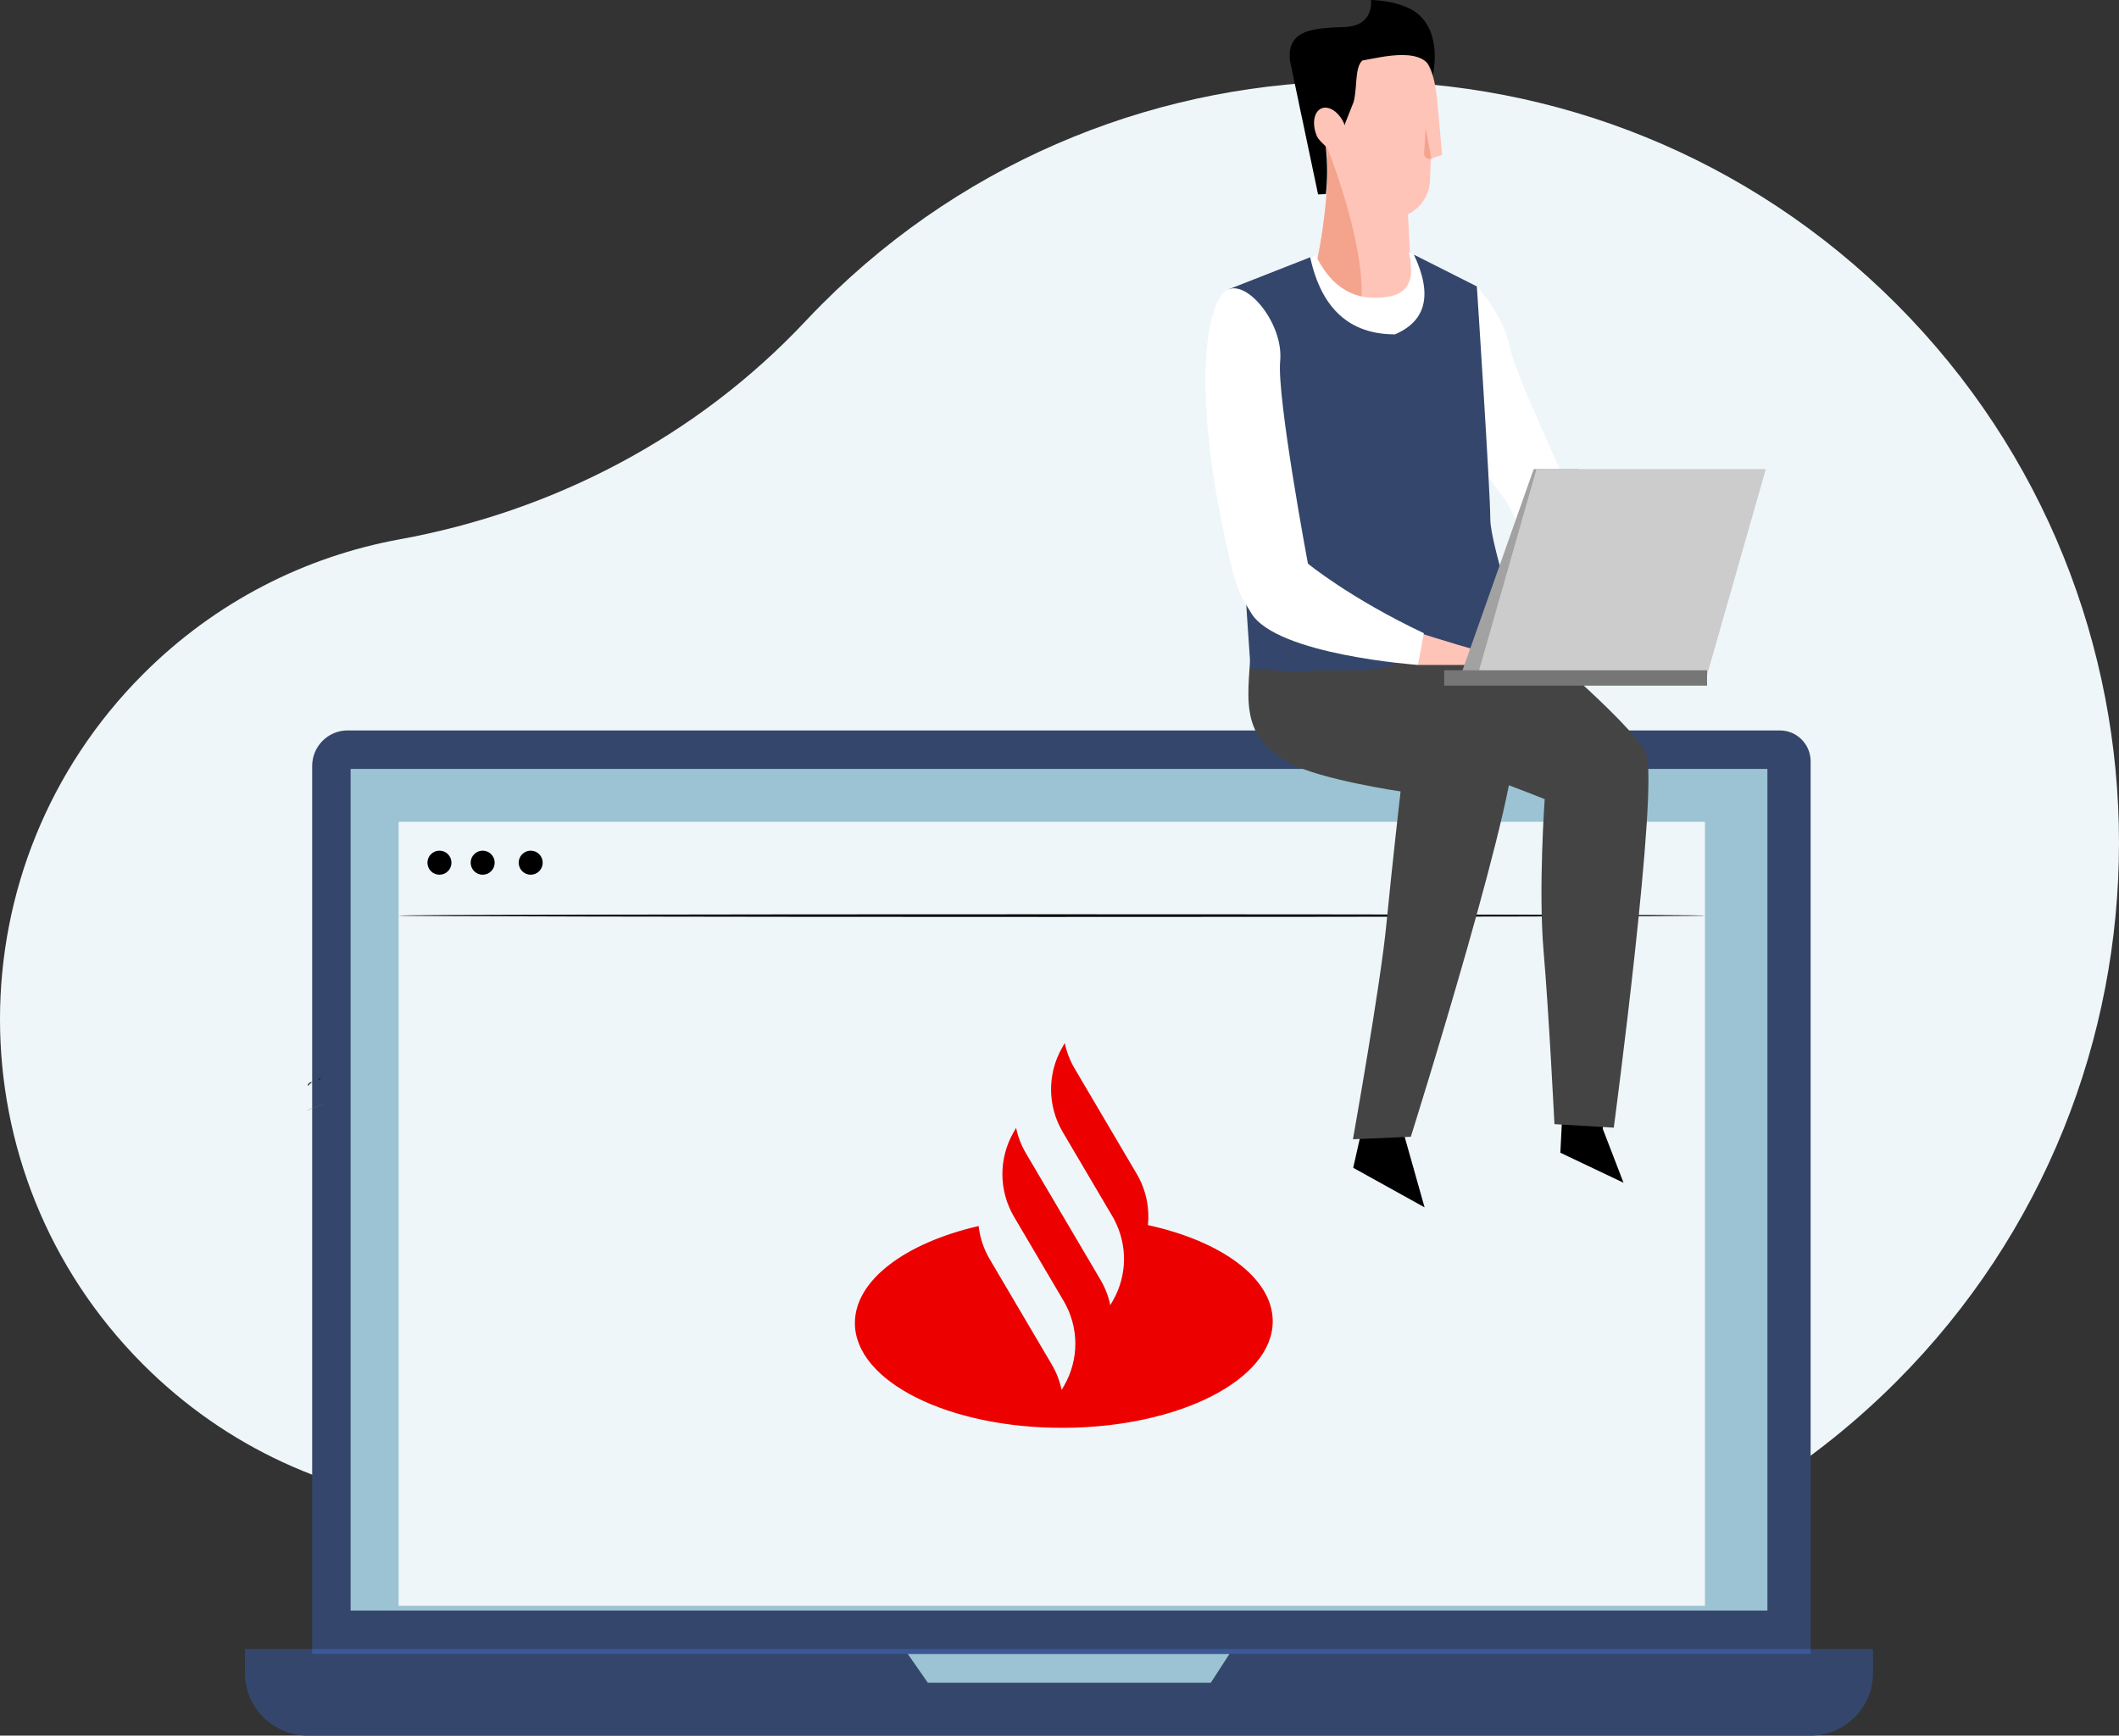
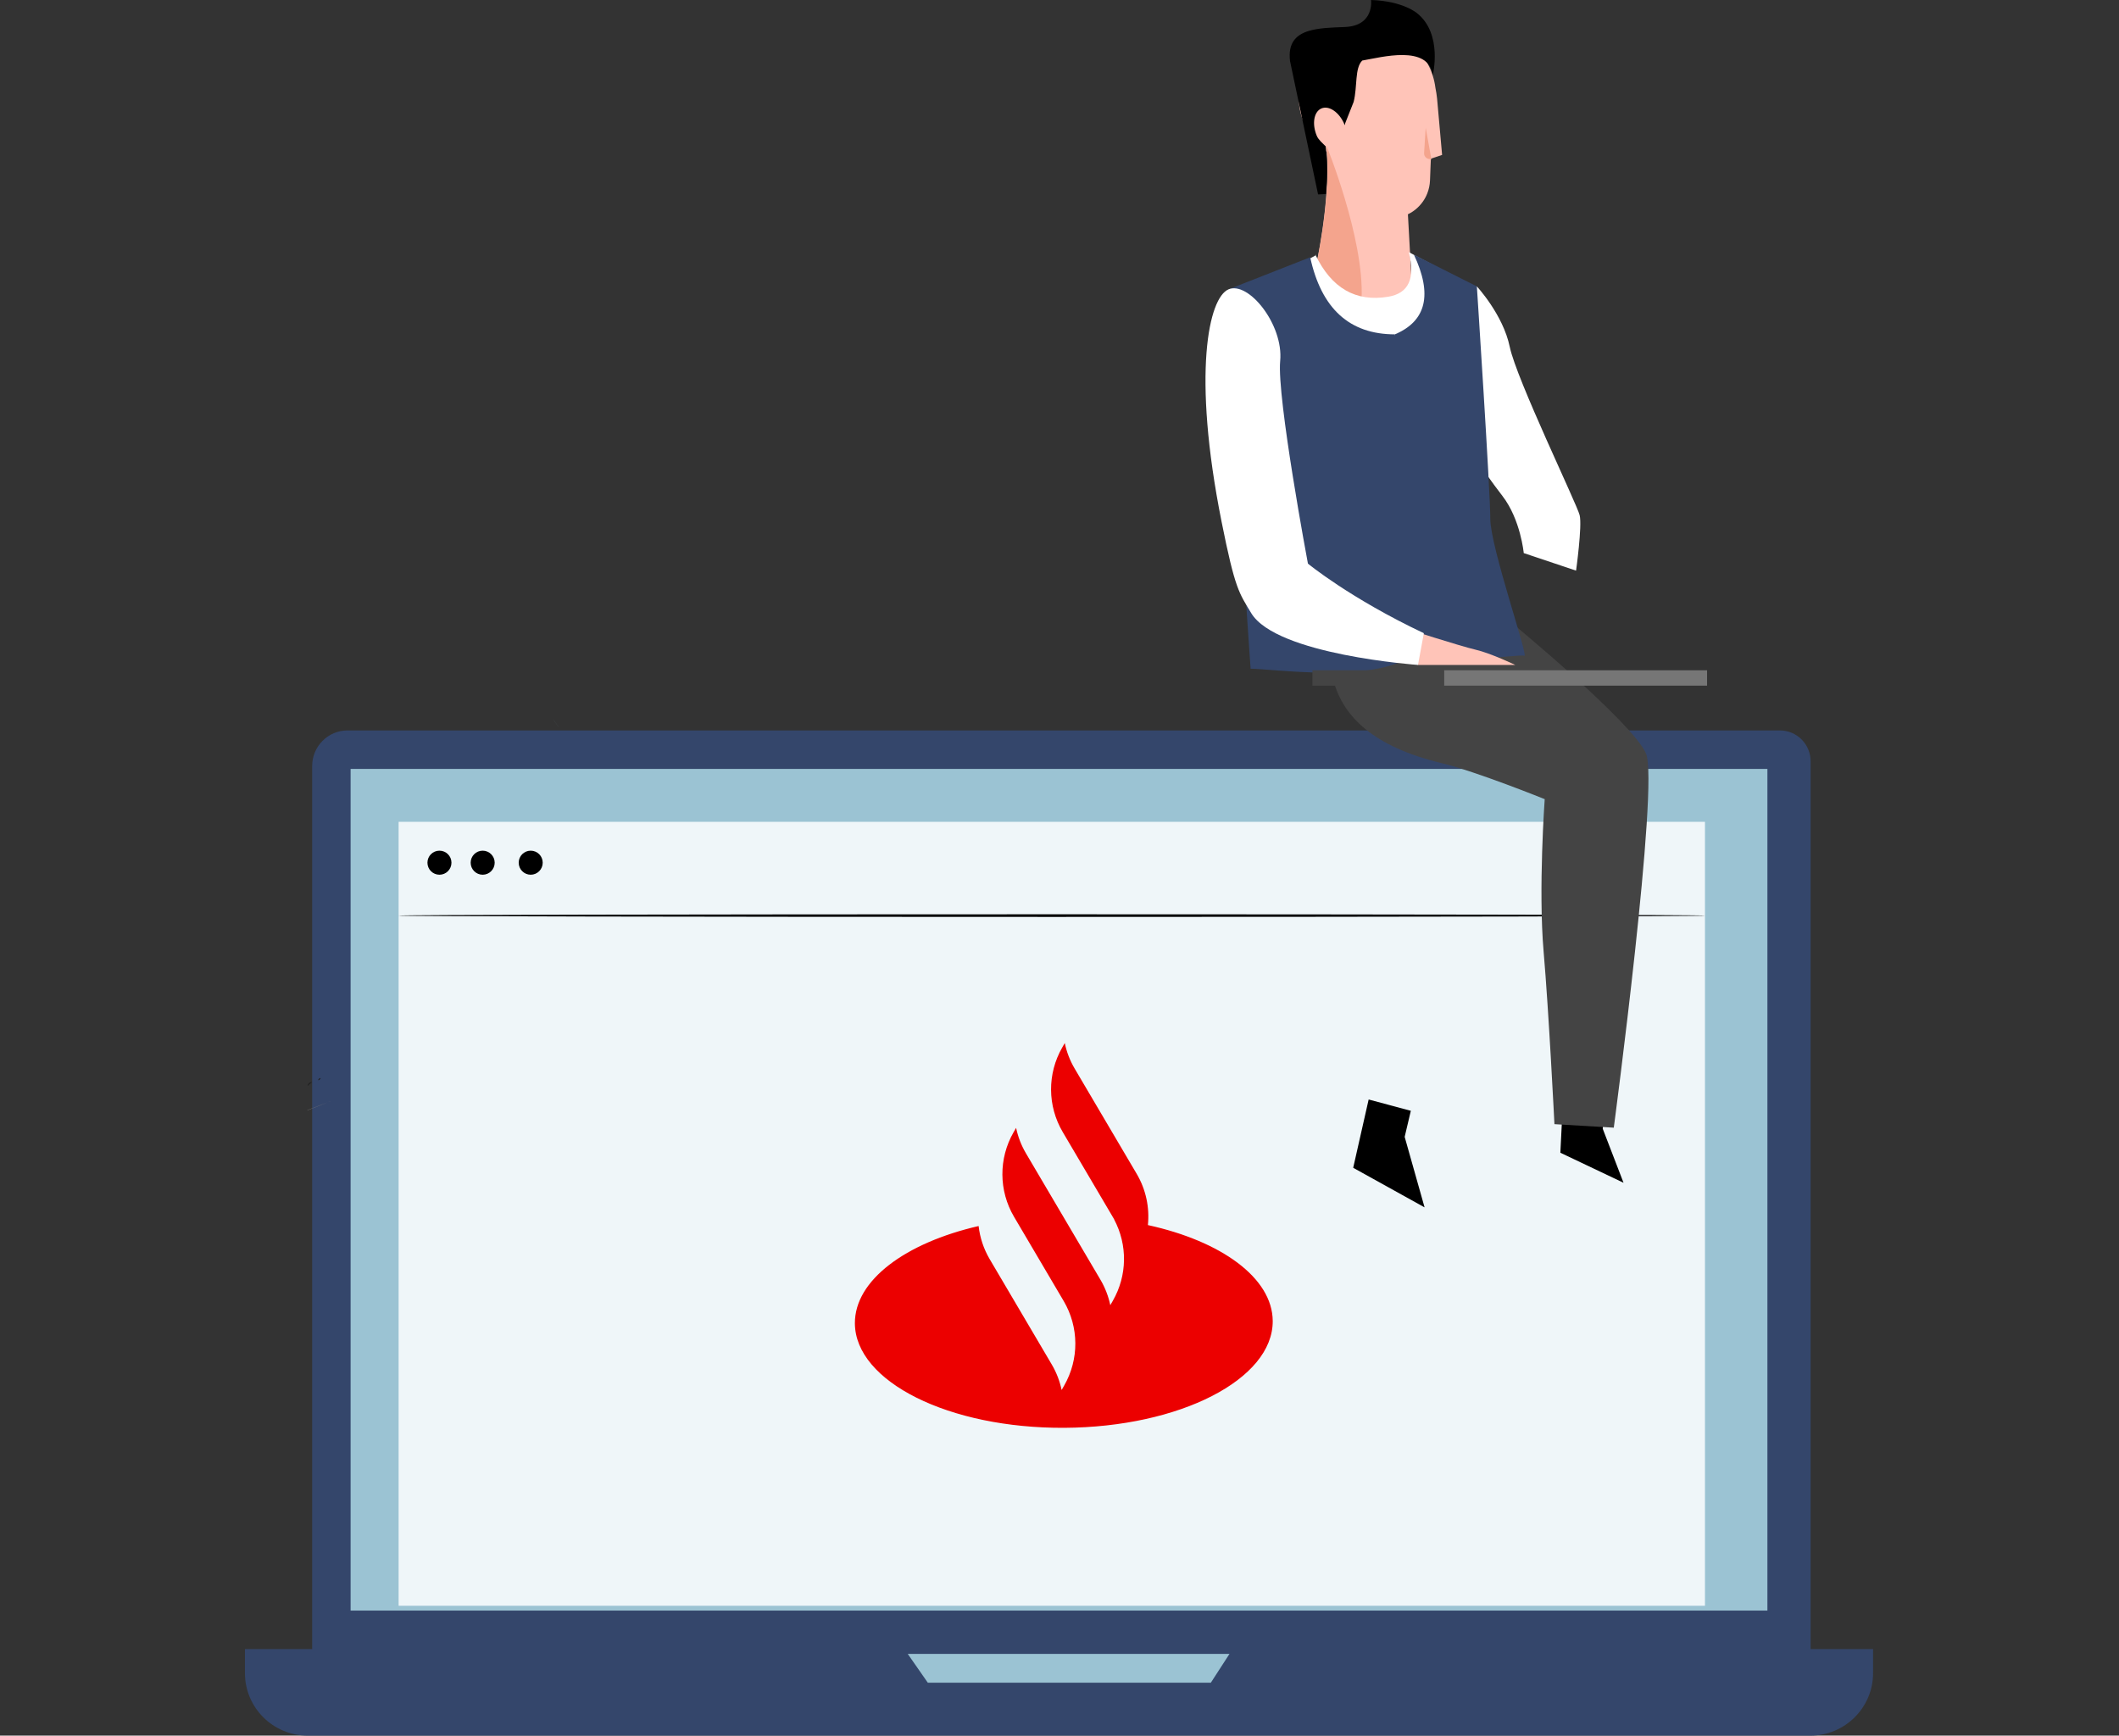
<svg xmlns="http://www.w3.org/2000/svg" width="431" height="353" viewBox="0 0 431 353" fill="none">
  <rect x="0" y="0" width="431" height="353" fill="#333333" stroke="none" />
  <g clip-path="url(#clip0_2101_4776)">
-     <path fill-rule="evenodd" clip-rule="evenodd" d="M163.835 65.321C141.887 88.698 112.809 103.955 81.297 109.69C62.17 113.17 43.868 122.318 29.08 137.135C-9.655 175.941 -9.699 238.521 28.983 277.38C46.047 294.522 67.806 304.101 90.118 306.119C109.219 307.848 127.165 316.199 140.418 330.093C140.588 330.272 140.76 330.449 140.933 330.626C163.54 353.737 200.11 353.966 222.991 331.129C223.122 330.999 223.252 330.867 223.381 330.736C229.493 324.519 238.316 321.805 246.864 323.468C295.601 332.952 348.015 318.781 385.763 280.951C446.079 220.504 446.079 122.323 385.763 61.875C325.399 1.381 227.533 1.381 167.17 61.876C166.037 63.011 164.925 64.16 163.835 65.321Z" fill="#EFF6F9" />
    <path d="M98.131 241.39V239.285C98.131 237.766 99.359 236.537 100.875 236.537H102.977C100.301 236.537 98.131 238.71 98.131 241.39Z" fill="#9BC3D3" />
    <path d="M113.803 148.141C113.011 146.989 112.474 146.255 112.474 146.255C112.474 146.255 113.007 146.98 113.804 148.141H113.803Z" fill="#9BC3D3" />
    <path d="M70.347 306.047C70.366 306.05 70.407 305.875 70.47 305.54C70.536 305.143 70.617 304.657 70.713 304.07C70.919 302.793 71.166 300.935 71.44 298.638C71.992 294.043 72.544 287.673 73.055 280.638C73.566 273.598 74.055 267.231 74.506 262.632C74.731 260.396 74.918 258.554 75.056 257.186C75.112 256.594 75.158 256.104 75.196 255.703C75.223 255.364 75.227 255.185 75.207 255.181C75.189 255.18 75.147 255.353 75.085 255.69C75.019 256.088 74.938 256.571 74.841 257.159C74.635 258.436 74.388 260.293 74.114 262.59C73.563 267.185 73.01 273.555 72.5 280.595C71.989 287.632 71.499 293.997 71.049 298.597C70.823 300.834 70.637 302.675 70.499 304.041C70.443 304.635 70.397 305.125 70.359 305.525C70.332 305.866 70.327 306.044 70.347 306.047Z" fill="#DADADA" />
    <path fill-rule="evenodd" clip-rule="evenodd" d="M354.755 351.044H77.019C69.551 351.044 63.496 344.961 63.496 337.457V155.788C63.496 151.796 66.718 148.559 70.692 148.559H362.023C365.477 148.559 368.279 151.373 368.279 154.845V337.457C368.279 344.961 362.224 351.044 354.755 351.044Z" fill="#34466B" />
    <path fill-rule="evenodd" clip-rule="evenodd" d="M368.204 353H62.595C55.54 353 49.82 347.305 49.82 340.282V335.393H380.979V340.282C380.979 347.305 375.259 353 368.204 353Z" fill="#34466B" />
    <path fill-rule="evenodd" clip-rule="evenodd" d="M71.311 327.567H359.488V156.385H71.311V327.567Z" fill="#9BC3D3" />
    <path fill-rule="evenodd" clip-rule="evenodd" d="M184.628 336.371L188.718 342.24H246.279L250.078 336.371H184.628Z" fill="#9BC3D3" />
    <path fill-rule="evenodd" clip-rule="evenodd" d="M81.08 326.589H346.788V167.145H81.08V326.589Z" fill="#EFF6F9" />
    <path fill-rule="evenodd" clip-rule="evenodd" d="M91.826 175.459C91.826 176.808 90.733 177.905 89.384 177.905C88.034 177.905 86.941 176.808 86.941 175.459C86.941 174.108 88.034 173.014 89.384 173.014C90.733 173.014 91.826 174.108 91.826 175.459Z" fill="black" />
    <path fill-rule="evenodd" clip-rule="evenodd" d="M100.618 175.459C100.618 176.808 99.524 177.905 98.176 177.905C96.826 177.905 95.733 176.808 95.733 175.459C95.733 174.108 96.826 173.014 98.176 173.014C99.524 173.014 100.618 174.108 100.618 175.459Z" fill="black" />
    <path fill-rule="evenodd" clip-rule="evenodd" d="M110.386 175.459C110.386 176.808 109.293 177.905 107.944 177.905C106.595 177.905 105.502 176.808 105.502 175.459C105.502 174.108 106.595 173.014 107.944 173.014C109.293 173.014 110.386 174.108 110.386 175.459Z" fill="black" />
    <path fill-rule="evenodd" clip-rule="evenodd" d="M346.788 186.22C346.788 186.367 287.302 186.486 213.94 186.486C140.553 186.486 81.08 186.367 81.08 186.22C81.08 186.071 140.553 185.953 213.94 185.953C287.302 185.953 346.788 186.071 346.788 186.22Z" fill="black" />
-     <path d="M63.496 336.371H368.279V335.393H63.496V336.371Z" fill="#3B5998" />
    <path d="M62.52 225.836V225.772C64.142 225.159 65.467 224.65 66.321 224.314L67.404 223.88C66.028 224.465 64.358 225.132 62.52 225.836Z" fill="#767676" />
    <path d="M63.44 220.108C63.452 220.171 63.221 220.263 63.005 220.455C62.783 220.643 62.66 220.857 62.598 220.837C62.539 220.824 62.584 220.519 62.857 220.284C63.128 220.047 63.435 220.046 63.44 220.108Z" fill="#222222" />
    <path d="M65.18 219.271C65.223 219.317 65.16 219.446 65.04 219.56C64.919 219.674 64.787 219.73 64.743 219.684C64.701 219.639 64.764 219.51 64.884 219.395C65.005 219.282 65.137 219.226 65.18 219.271Z" fill="#222222" />
    <path fill-rule="evenodd" clip-rule="evenodd" d="M269.847 30.896C266.387 28.35 264.139 24.246 264.139 19.62C264.139 11.901 270.397 5.635 278.105 5.635C285.222 5.635 291.103 10.977 291.963 17.872C292.113 18.591 292.222 19.317 292.298 20.043L292.298 20.045L292.3 20.061L292.301 20.066C292.323 20.283 292.342 20.501 292.359 20.717L293.321 31.509L291.131 32.243L291.108 32.248C291.054 32.436 291.024 32.538 291.024 32.538L290.964 33.997L290.857 36.726C290.82 37.629 290.631 38.514 290.303 39.345C290.073 39.933 289.77 40.495 289.4 41.017C288.965 41.629 288.445 42.179 287.865 42.643C287.563 42.886 287.241 43.104 286.906 43.297C286.728 43.4 286.551 43.495 286.367 43.583L286.366 43.584L287.306 60.629C287.306 60.629 282.337 62.129 276.895 60.939C273.606 60.226 270.141 58.523 267.497 54.919C267.497 54.919 270.626 41.34 269.847 30.896Z" fill="#FFC4B8" />
    <path fill-rule="evenodd" clip-rule="evenodd" d="M276.947 60.737C273.658 60.024 270.193 58.322 267.55 54.718C267.55 54.718 270.934 40.167 269.787 29.593C269.787 29.593 277.485 48.386 276.947 60.737ZM291.129 32.304C290.363 32.529 289.608 31.926 289.658 31.128L289.98 25.988L291.129 32.304Z" fill="#F4A48D" />
    <path fill-rule="evenodd" clip-rule="evenodd" d="M273.479 5.495C279.618 5.28 278.864 0 278.864 0C285.434 0.216 288.235 2.694 288.235 2.694C293.513 6.895 291.42 15.324 291.42 15.324C290.615 8.964 280.885 11.675 277.076 12.314C275.519 13.842 276.12 17.573 275.331 20.717C275.317 20.774 273.624 25.03 273.624 25.03L273.622 25.035L273.527 25.477C273.499 25.405 273.469 25.333 273.439 25.26C272.415 22.833 270.329 21.398 268.782 22.051C267.233 22.704 266.809 25.201 267.833 27.628C268.189 28.473 269.09 29.199 269.637 29.757C270.061 33.321 269.982 36.631 269.682 39.472L268.094 39.541L262.385 12.391C261.96 8.756 263.579 7.098 266.168 6.303C268.185 5.683 270.79 5.59 273.479 5.495Z" fill="black" />
    <path fill-rule="evenodd" clip-rule="evenodd" d="M293.056 64.343C294.311 62.315 300.391 58.252 300.391 58.252C300.391 58.252 305.719 63.977 307.08 70.545C308.443 77.117 320.771 102.593 321.302 104.79C321.834 106.984 320.568 116.057 320.568 116.057L309.926 112.488C309.926 112.488 309.299 105.695 305.605 100.887C301.912 96.077 293.146 84.113 291.879 75.925C290.611 67.736 290.011 69.262 293.056 64.343Z" fill="white" />
    <path fill-rule="evenodd" clip-rule="evenodd" d="M282.358 60.353C275.744 61.456 270.806 58.604 267.544 51.797C268.247 51.797 265.258 53.206 258.576 56.023L273.072 77.564L294.955 66.091L294.447 55.495L286.534 51.269C287.913 56.632 286.521 59.66 282.358 60.353Z" fill="white" />
    <path fill-rule="evenodd" clip-rule="evenodd" d="M325.991 229.563L330.222 240.554L317.373 234.447L317.897 223.991L326.651 222.484L325.991 229.563Z" fill="black" />
    <path fill-rule="evenodd" clip-rule="evenodd" d="M307.413 126.622C307.413 126.622 332.036 146.929 334.782 153.219C337.53 159.507 328.241 229.352 328.241 229.352L316.169 228.634C316.169 228.634 315.027 205.734 313.968 193.539C312.868 180.865 314.191 162.536 314.191 162.536C314.191 162.536 300.273 156.908 293.267 155.222C264.828 148.373 270.656 130.552 271.048 119.155L307.413 126.622Z" fill="#444444" />
    <path fill-rule="evenodd" clip-rule="evenodd" d="M285.707 231.22L289.756 245.559L275.238 237.509L278.38 223.621L286.96 225.918L285.707 231.22Z" fill="black" />
-     <path fill-rule="evenodd" clip-rule="evenodd" d="M285.935 129.911C285.935 129.911 305.047 143.669 307.796 149.959C310.543 156.247 286.96 231.2 286.96 231.2L275.183 231.711C275.183 231.711 280.8 200.269 281.977 188.083C283.154 175.9 284.876 160.963 284.876 160.963C284.876 160.963 268.739 158.617 262.382 155.222C251.35 149.325 254.12 141.311 254.512 129.911H285.935Z" fill="#444444" />
    <path fill-rule="evenodd" clip-rule="evenodd" d="M283.721 68.002C283.721 68.002 289.643 109.114 289.165 113.656C288.687 118.199 290.002 131.252 286.861 133.478C279.111 138.977 258.475 136.006 254.375 136.006C254.375 136.006 253 117.163 252.522 105.927C252.044 94.695 256.818 79.636 256.341 74.138C255.864 68.64 249.896 58.839 249.896 58.839L266.489 52.325C268.761 62.776 274.505 68.002 283.721 68.002Z" fill="#34466B" />
    <path fill-rule="evenodd" clip-rule="evenodd" d="M283.721 68.002C283.721 68.002 284.284 127.417 287.865 131.719C291.447 136.023 309.095 132.898 310.049 133.377C311.003 133.854 303.126 111.187 303.126 105.569C303.126 99.953 300.391 58.252 300.391 58.252L287.589 51.797C291.404 59.892 290.114 65.293 283.721 68.002Z" fill="#34466B" />
    <path fill-rule="evenodd" clip-rule="evenodd" d="M284.357 132.131L285.718 127.781C285.718 127.781 297.008 131.414 300.111 132.131C303.215 132.848 308.195 135.237 308.195 135.237H288.415L284.357 132.131Z" fill="#FFC4B8" />
    <path fill-rule="evenodd" clip-rule="evenodd" d="M289.608 128.785L288.415 135.237C288.415 135.237 259.595 133.214 254.485 124.682C252.025 120.576 251.225 119.92 248.462 106.086C242.439 75.93 245.837 60.513 249.896 58.84C253.954 57.166 261.086 66.01 260.385 73.421C259.682 80.831 266.03 114.632 266.03 114.632C266.03 114.632 274.564 121.668 289.608 128.785Z" fill="white" />
-     <path d="M297.138 137.274H309.091L321.042 95.401H311.955L297.138 137.274Z" fill="#A2A2A2" />
-     <path fill-rule="evenodd" clip-rule="evenodd" d="M300.568 137.274H347.215L359.166 95.401H312.521L300.568 137.274Z" fill="#CCCCCC" />
    <path fill-rule="evenodd" clip-rule="evenodd" d="M293.707 139.448H347.215V136.324H293.707V139.448Z" fill="#767676" />
    <path d="M266.952 139.448H293.706V136.324H266.952V139.448Z" fill="#444444" />
    <path fill-rule="evenodd" clip-rule="evenodd" d="M231.201 238.742L228.677 234.459L218.579 217.326C217.617 215.692 216.949 213.94 216.573 212.141L216.055 213.043C212.993 218.377 213.03 224.928 216.152 230.228L216.153 230.232L226.631 248.009C226.624 248.008 226.616 248.007 226.609 248.007C229.372 253.188 229.291 259.431 226.35 264.554L225.833 265.455C225.457 263.657 224.788 261.905 223.826 260.271L224.772 261.877L216.253 247.421L208.452 234.185L208.68 234.571C207.717 232.938 207.049 231.185 206.673 229.387L206.155 230.288C203.093 235.623 203.13 242.174 206.252 247.475L206.254 247.478L206.583 248.035L213.827 260.327L216.352 264.61C219.476 269.912 219.513 276.464 216.45 281.8L215.933 282.702C215.558 280.902 214.888 279.15 213.926 277.517L214.873 279.123L201.305 256.101L201.303 256.097C200.064 253.995 199.314 251.697 199.047 249.356C184.176 252.78 173.833 260.38 173.882 269.148C173.951 281.014 193.032 290.527 216.5 290.395C239.969 290.261 258.937 280.534 258.87 268.668C258.819 259.9 248.389 252.419 233.48 249.162C233.845 245.595 233.086 241.94 231.201 238.742Z" fill="#EC0000" />
  </g>
  <defs>
    <clipPath id="clip0_2101_4776">
      <rect width="431" height="353" fill="white" />
    </clipPath>
  </defs>
</svg>